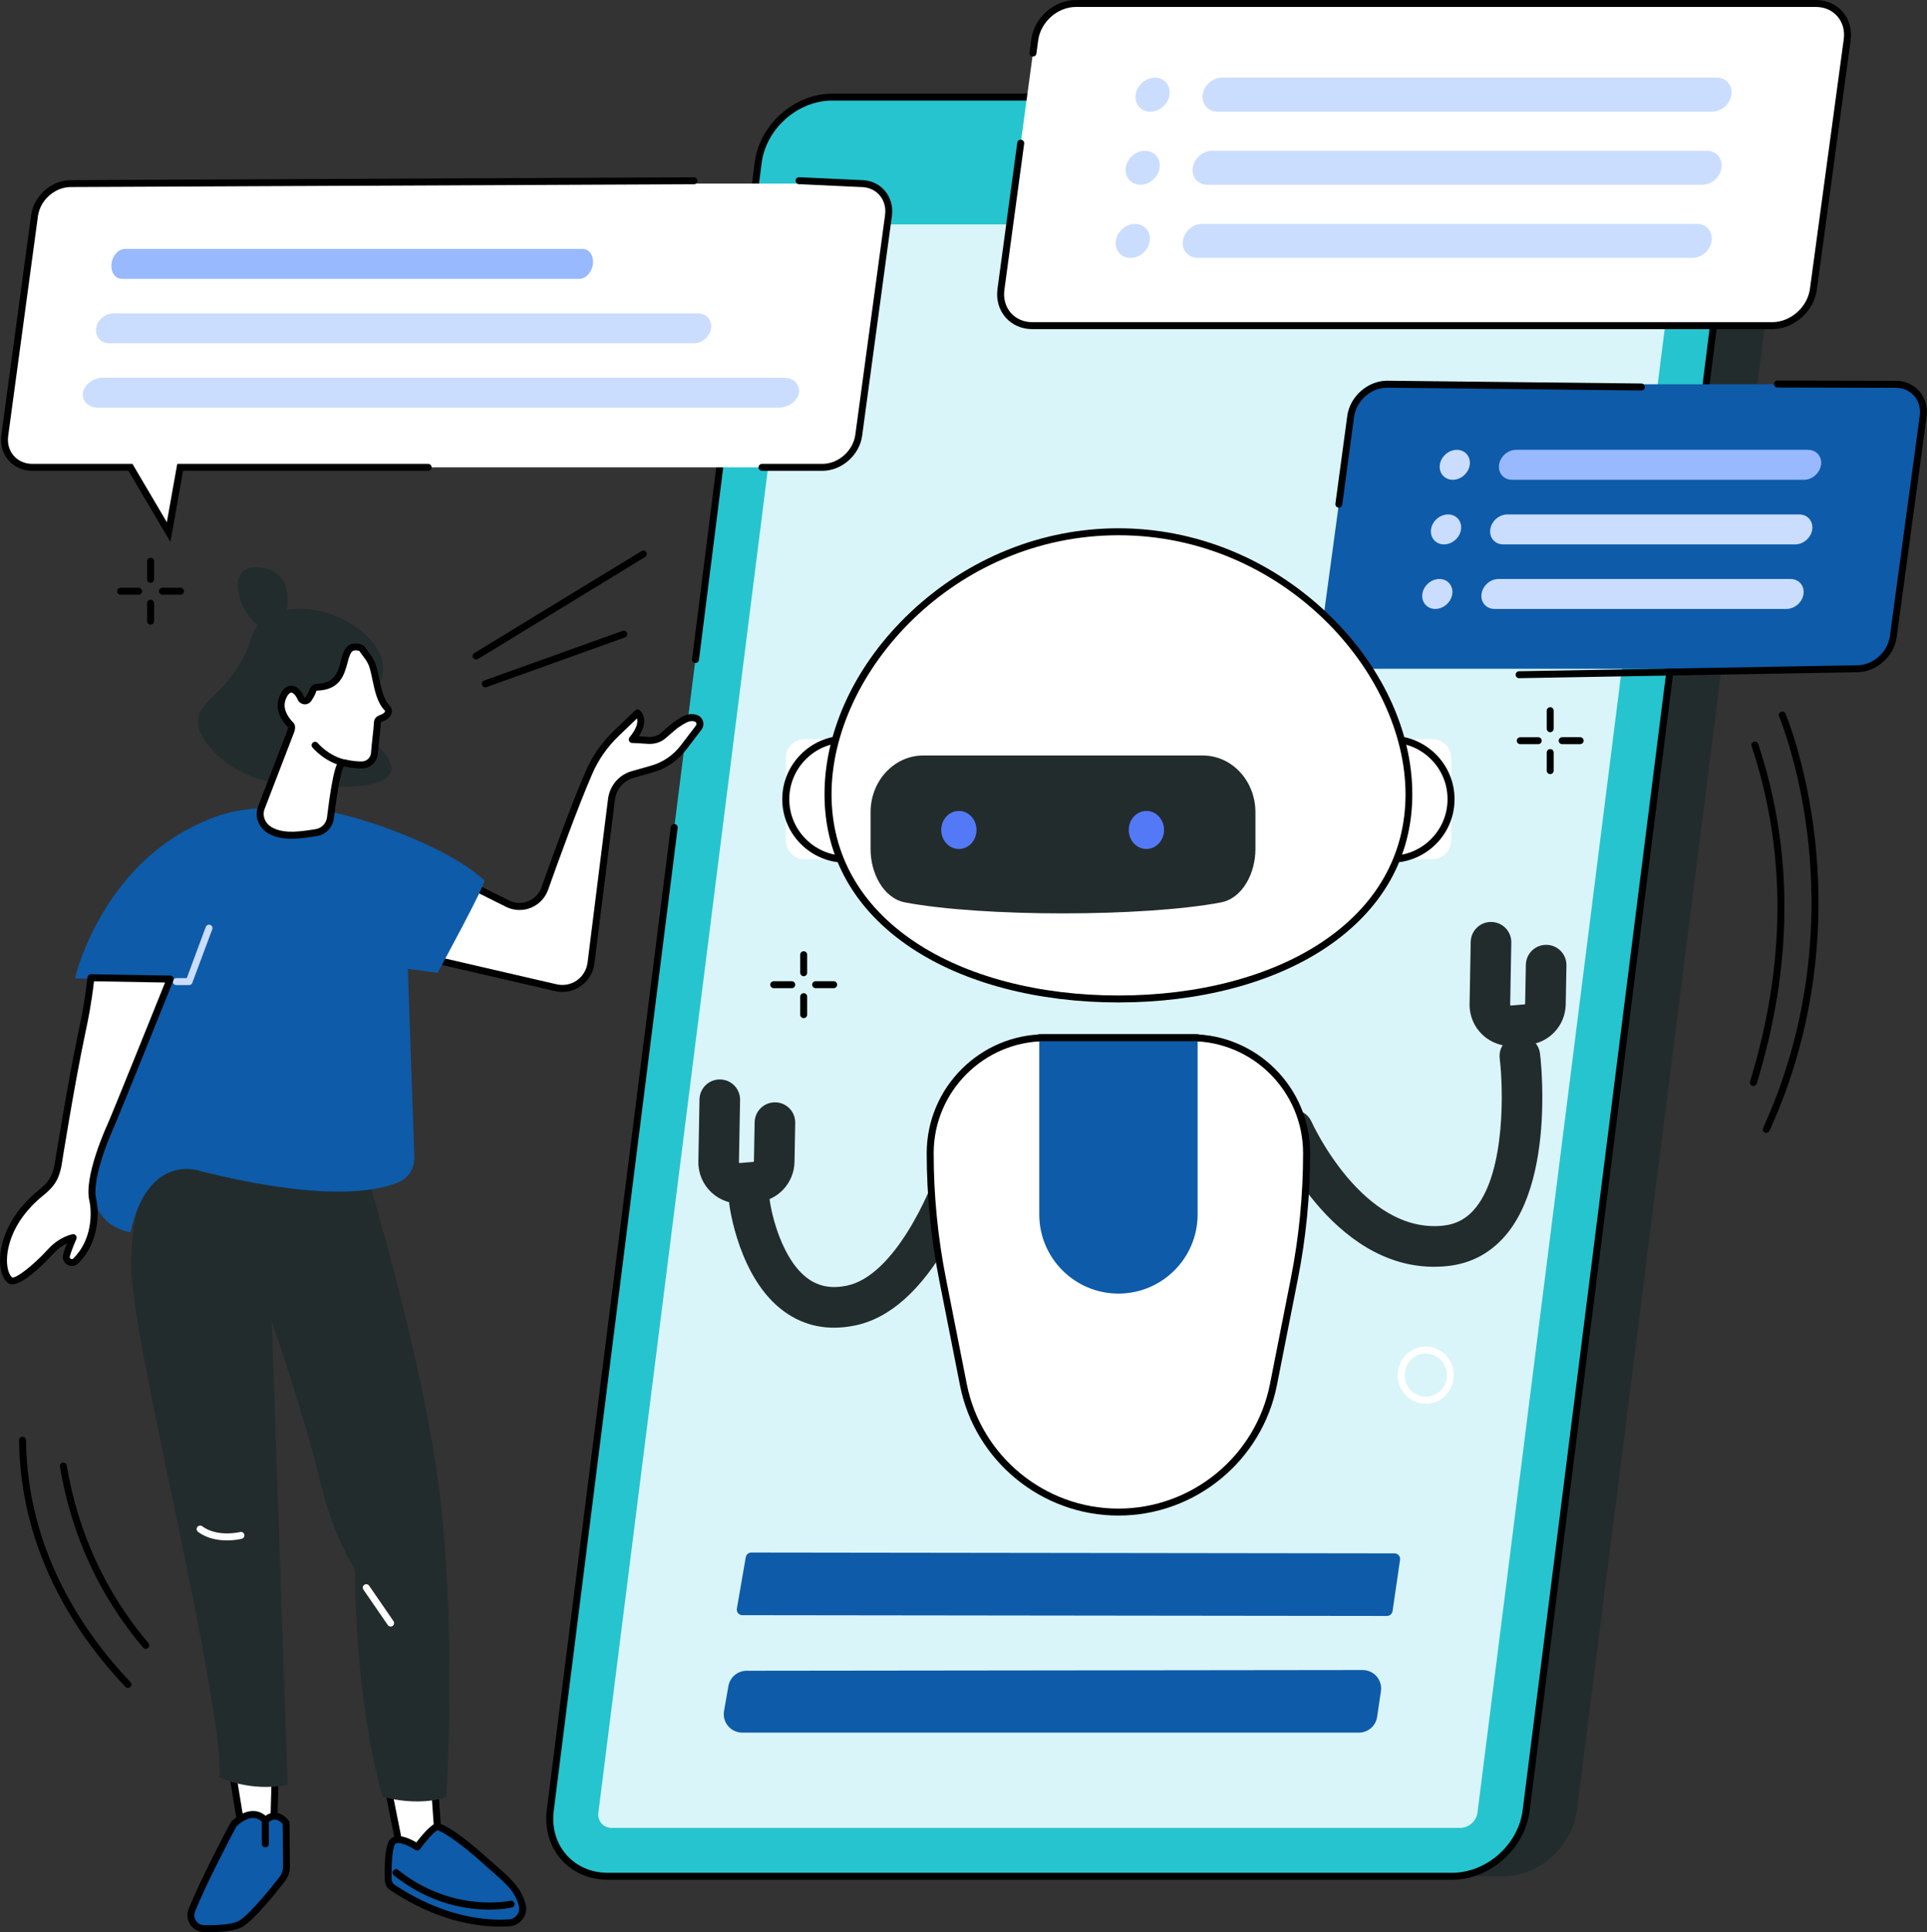
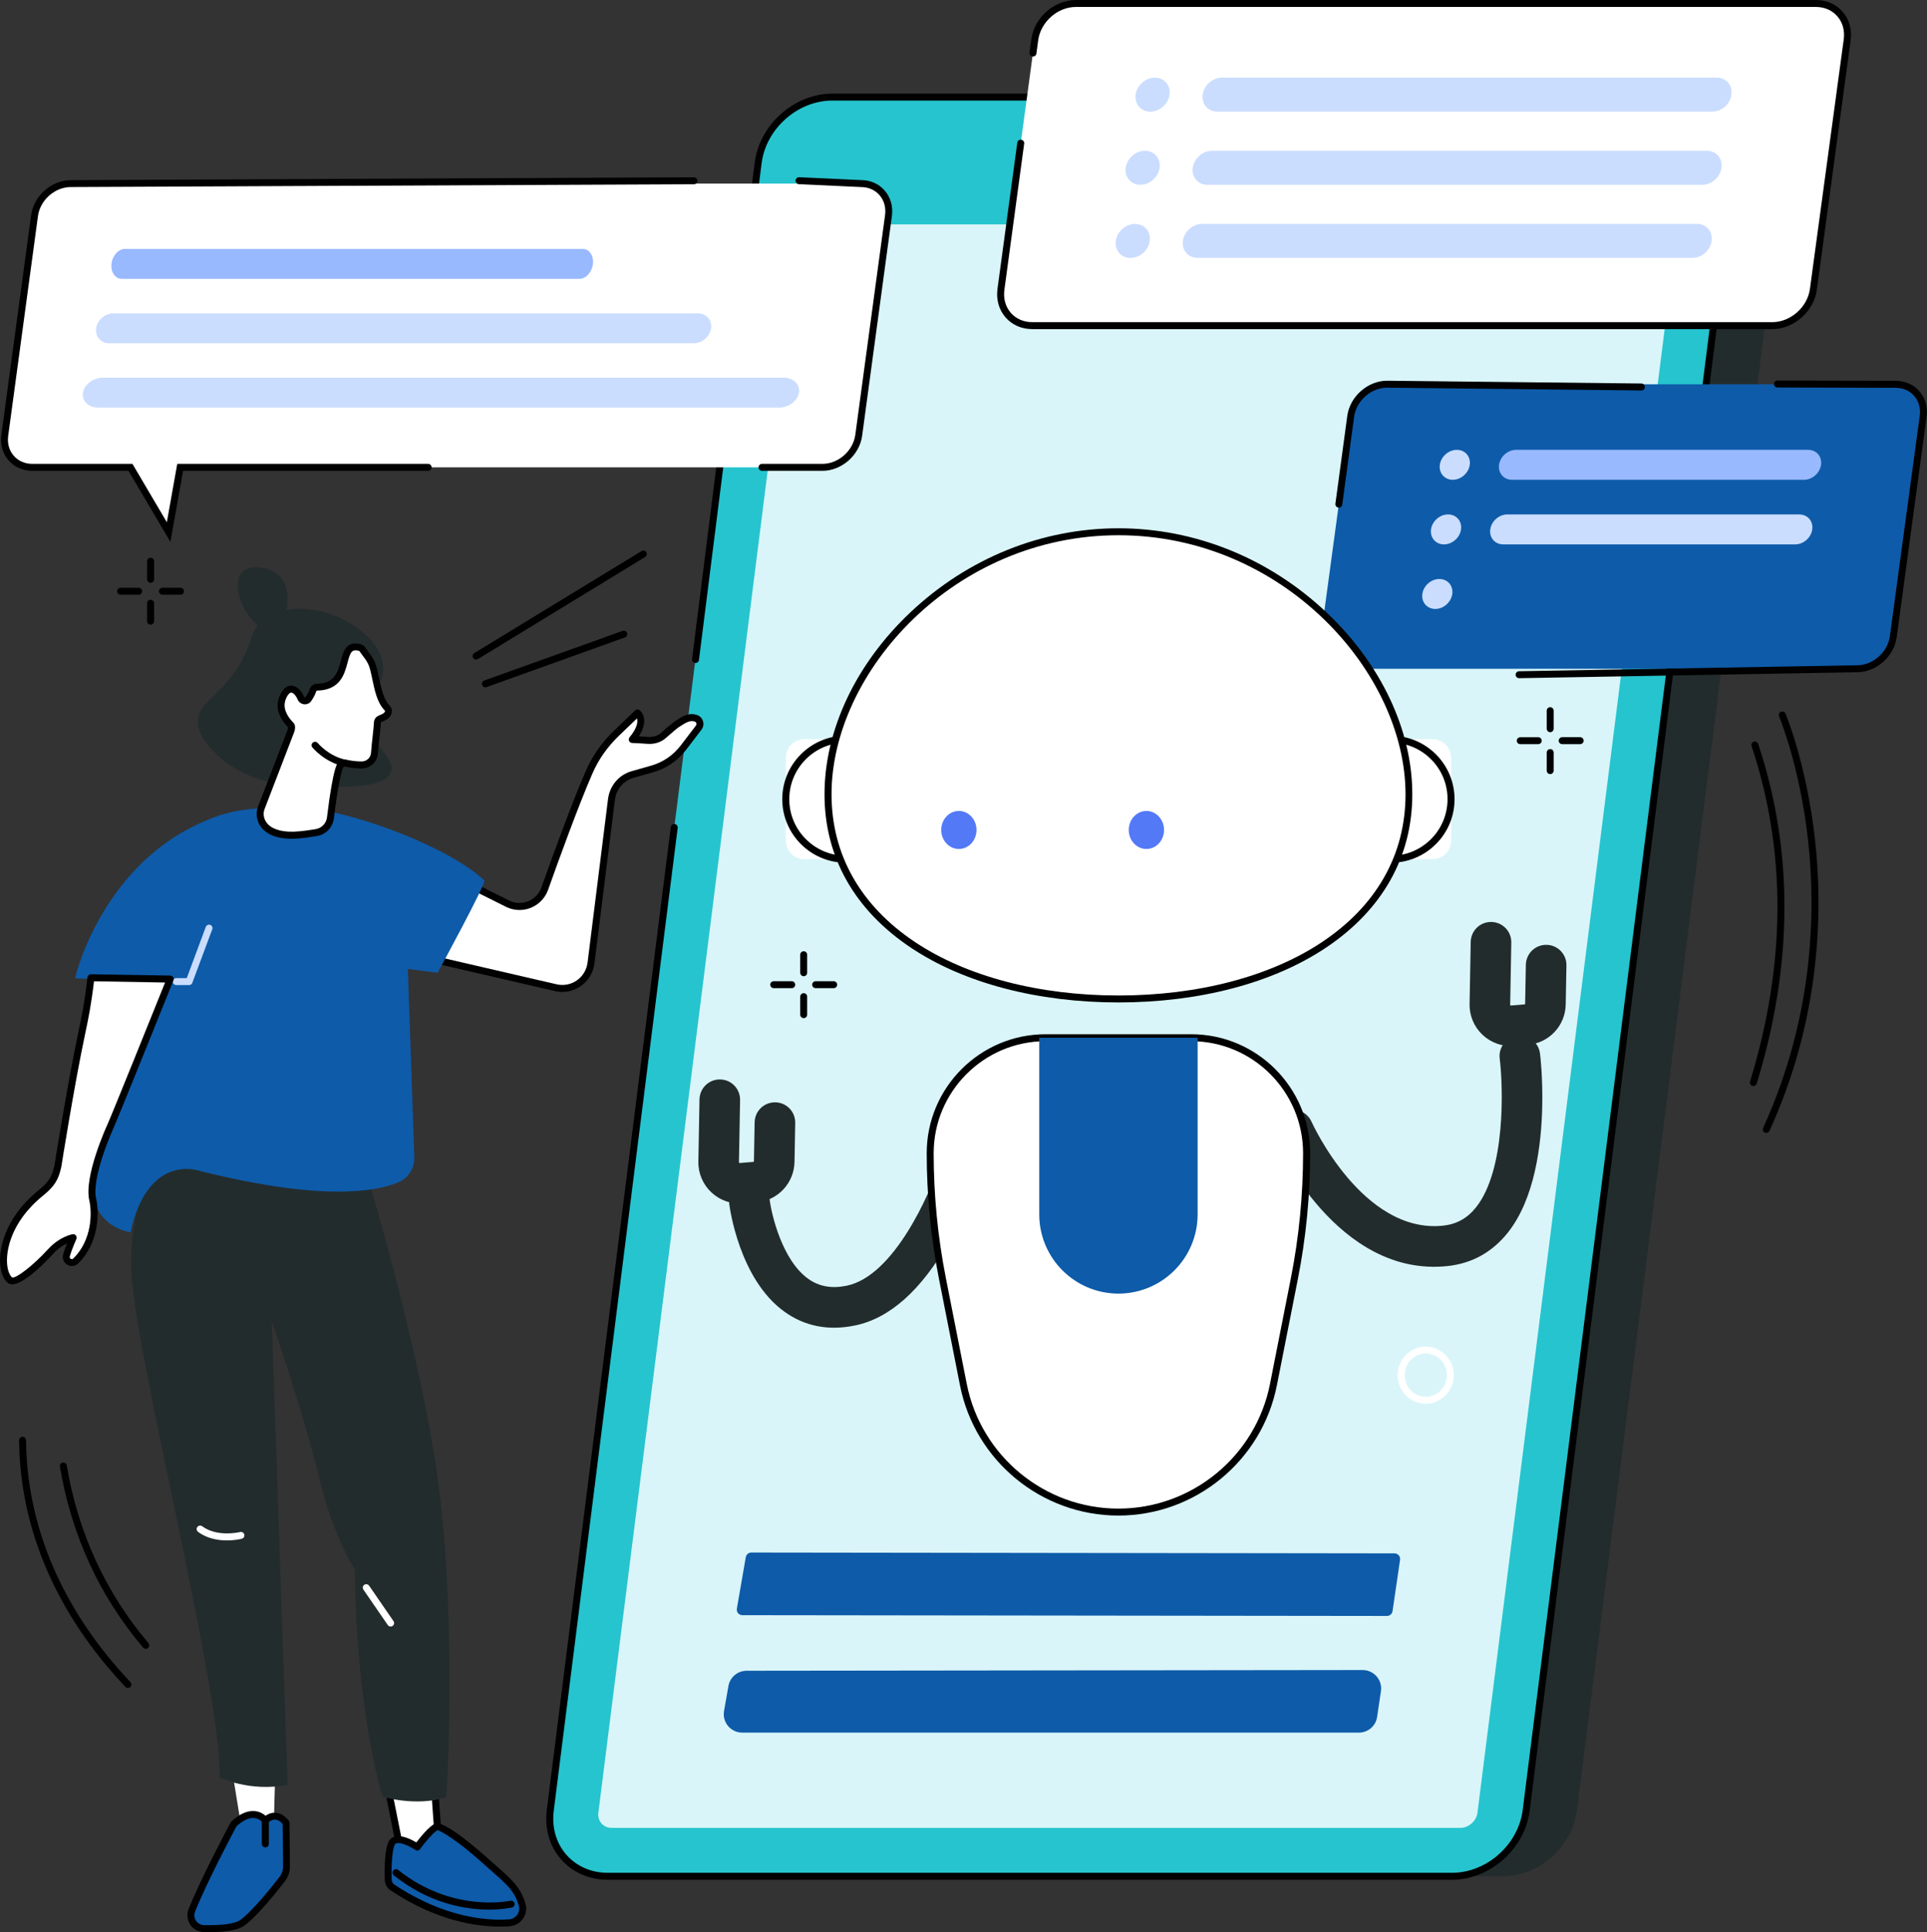
<svg xmlns="http://www.w3.org/2000/svg" version="1.1" id="Layer_1" x="0px" y="0px" viewBox="0 0 324.3 325.1" style="enable-background:new 0 0 324.3 325.1;" xml:space="preserve">
  <rect x="0" y="0" width="324.3" height="325.1" fill="#333333" stroke="none" />
  <g>
    <path style="fill:#232C2D;" d="M252.91,315.7H110.84c-6.12,0-10.46-4.95-9.69-11.05l34.98-276.32c0.77-6.1,6.36-11.05,12.48-11.05   l134.94-1.58c15.49,0,17.59,6.52,16.82,12.62l-34.98,276.32C264.62,310.75,259.03,315.7,252.91,315.7" />
    <path style="fill:#26C4CE;" d="M244.36,315.7H102.29c-6.12,0-10.46-4.96-9.69-11.08l34.98-277.2c0.77-6.12,6.36-11.08,12.48-11.08   h142.07c6.12,0,10.46,4.96,9.69,11.08l-34.98,277.2C256.07,310.74,250.48,315.7,244.36,315.7" />
    <path style="fill:#D9F5F9;" d="M100.7,305l33.4-264.68c0.18-1.41,1.47-2.56,2.88-2.56h142.83c1.41,0,2.42,1.15,2.24,2.56   L248.65,305c-0.18,1.41-1.47,2.56-2.88,2.56H102.94C101.53,307.56,100.52,306.41,100.7,305" />
    <path style="fill:#CADDFF;" d="M209.33,30.43c-2.29,0-3.92-1.86-3.63-4.15c0.29-2.29,2.38-4.15,4.68-4.15   c2.29,0,3.92,1.86,3.63,4.15C213.71,28.57,211.62,30.43,209.33,30.43" />
    <path d="M244.36,316.29H102.29c-3.11,0-5.9-1.21-7.84-3.41c-1.96-2.23-2.82-5.18-2.43-8.33l20.87-165.39   c0.04-0.32,0.33-0.55,0.65-0.51c0.32,0.04,0.55,0.33,0.51,0.65L93.19,304.69c-0.35,2.81,0.41,5.44,2.14,7.41   c1.72,1.94,4.19,3.02,6.96,3.02h142.07c5.83,0,11.17-4.74,11.9-10.57l34.98-277.2c0.35-2.81-0.41-5.44-2.14-7.41   c-1.72-1.94-4.19-3.02-6.96-3.02H140.07c-5.83,0-11.17,4.74-11.9,10.57l-10.54,83.55c-0.04,0.32-0.33,0.55-0.65,0.51   c-0.32-0.04-0.55-0.33-0.51-0.65l10.54-83.55c0.81-6.39,6.67-11.59,13.06-11.59h142.07c3.12,0,5.9,1.21,7.84,3.41   c1.96,2.23,2.82,5.18,2.43,8.33l-34.98,277.2C256.62,311.08,250.76,316.29,244.36,316.29" />
    <path style="fill:#0E5BA9;" d="M233.42,271.9l-108.49-0.13c-0.58,0-1.02-0.52-0.92-1.1l1.5-8.66c0.08-0.45,0.47-0.78,0.93-0.78   l108.25,0.14c0.57,0,1.01,0.51,0.93,1.07l-1.26,8.64C234.28,271.56,233.88,271.9,233.42,271.9" />
    <path style="fill:#0E5BA9;" d="M228.69,291.53H124.91c-1.93,0-3.39-1.74-3.06-3.64l0.74-4.2c0.26-1.48,1.55-2.57,3.06-2.57   L229.32,281c1.9,0,3.36,1.68,3.08,3.56l-0.64,4.32C231.54,290.41,230.23,291.53,228.69,291.53" />
    <path style="fill:#0E5BA9;" d="M319,64.66c2.98,0,5.06,2.41,4.66,5.39l-5.03,37.09c-0.4,2.98-3.14,5.39-6.12,5.39h-85.56   c-2.98,0-5.06-2.41-4.66-5.39l5.03-37.09c0.4-2.98,3.14-5.39,6.12-5.39H319" />
    <path d="M225.32,85.42c-0.03,0-0.05,0-0.08-0.01c-0.32-0.04-0.55-0.34-0.5-0.66l2-14.79c0.44-3.25,3.45-5.9,6.7-5.9l42.8,0.47   c0.32,0,0.58,0.27,0.58,0.59c0,0.32-0.26,0.58-0.58,0.58c0,0-0.01,0-0.01,0l-42.8-0.47c-2.68,0-5.17,2.19-5.54,4.88l-2,14.79   C225.86,85.21,225.61,85.42,225.32,85.42" />
    <path d="M255.65,114.11c-0.32,0-0.58-0.26-0.58-0.57c-0.01-0.32,0.25-0.59,0.57-0.6l56.86-1c2.7,0,5.18-2.19,5.55-4.88l5.03-37.09   c0.17-1.28-0.16-2.47-0.94-3.36c-0.77-0.88-1.88-1.36-3.14-1.36l-19.88-0.05c-0.32,0-0.58-0.26-0.58-0.59   c0-0.32,0.26-0.58,0.59-0.58c0,0,0,0,0,0L319,64.07c1.6,0,3.03,0.63,4.02,1.76c1,1.15,1.44,2.68,1.21,4.29l-5.03,37.09   c-0.44,3.25-3.45,5.9-6.7,5.9L255.65,114.11C255.66,114.11,255.66,114.11,255.65,114.11" />
    <path style="fill:#99B9FF;" d="M303.6,80.73h-49.14c-1.39,0-2.37-1.13-2.18-2.52c0.19-1.39,1.47-2.52,2.87-2.52h49.14   c1.4,0,2.37,1.13,2.18,2.52C306.27,79.6,304.99,80.73,303.6,80.73" />
    <path style="fill:#CADDFF;" d="M247.35,78.21c-0.19,1.39-1.47,2.52-2.86,2.52c-1.39,0-2.37-1.13-2.18-2.52   c0.19-1.39,1.47-2.52,2.87-2.52C246.56,75.69,247.54,76.82,247.35,78.21" />
    <path style="fill:#CADDFF;" d="M302.12,91.6h-49.14c-1.39,0-2.37-1.13-2.18-2.52c0.19-1.39,1.47-2.52,2.87-2.52h49.14   c1.39,0,2.37,1.13,2.18,2.52C304.8,90.47,303.52,91.6,302.12,91.6" />
    <path style="fill:#CADDFF;" d="M245.88,89.08c-0.19,1.39-1.47,2.52-2.87,2.52c-1.39,0-2.37-1.13-2.18-2.52   c0.19-1.39,1.47-2.52,2.86-2.52C245.09,86.55,246.07,87.68,245.88,89.08" />
-     <path style="fill:#CADDFF;" d="M300.65,102.46h-49.14c-1.39,0-2.37-1.13-2.18-2.52c0.19-1.4,1.47-2.52,2.87-2.52h49.14   c1.39,0,2.37,1.13,2.18,2.52C303.33,101.34,302.04,102.46,300.65,102.46" />
    <path style="fill:#CADDFF;" d="M244.41,99.94c-0.19,1.39-1.47,2.52-2.86,2.52c-1.39,0-2.37-1.13-2.18-2.52   c0.19-1.39,1.47-2.52,2.87-2.52C243.62,97.42,244.6,98.55,244.41,99.94" />
    <path style="fill:#FFFFFF;" d="M144.88,30.89c2.97,0,5.05,2.41,4.65,5.38l-5.01,36.99c-0.4,2.97-3.13,5.38-6.1,5.38H30.32   l-2.23,10.04l-6.14-10.04H5.45c-2.97,0-5.05-2.41-4.65-5.38l5.01-36.99c0.4-2.97,3.14-5.38,6.1-5.38H144.88" />
    <path d="M138.41,79.22h-10.17c-0.32,0-0.58-0.26-0.58-0.59c0-0.32,0.26-0.58,0.58-0.58h10.17c2.68,0,5.16-2.19,5.53-4.87   l5.01-36.99c0.17-1.27-0.16-2.47-0.94-3.36c-0.77-0.88-1.88-1.36-3.13-1.36l-10.43-0.48c-0.32-0.01-0.57-0.29-0.56-0.61   c0.01-0.32,0.28-0.57,0.61-0.56l10.4,0.48h0c1.57,0,3,0.62,3.98,1.76c1,1.14,1.43,2.67,1.22,4.28l-5.01,36.99   C144.65,76.58,141.65,79.22,138.41,79.22" />
    <path d="M28.68,91.18l-7.06-11.96H5.45c-1.6,0-3.02-0.63-4.01-1.76c-1-1.15-1.43-2.67-1.21-4.28l5.01-36.99   c0.44-3.24,3.44-5.88,6.68-5.88l104.87-0.48c0,0,0,0,0,0c0.32,0,0.58,0.26,0.58,0.58c0,0.32-0.26,0.59-0.58,0.59L11.92,31.47   c-2.68,0-5.16,2.19-5.53,4.87L1.38,73.34c-0.17,1.28,0.16,2.47,0.94,3.35c0.77,0.88,1.88,1.36,3.13,1.36h16.84l5.79,9.82l1.75-9.82   h42.22c0.32,0,0.59,0.26,0.59,0.58c0,0.32-0.26,0.59-0.59,0.59H30.81L28.68,91.18" />
    <path style="fill:#99B9FF;" d="M97.51,46.92H20.49c-1.11,0-1.88-1.13-1.73-2.52c0.15-1.39,1.17-2.52,2.28-2.52h77.02   c1.11,0,1.88,1.13,1.73,2.52C99.63,45.79,98.61,46.92,97.51,46.92" />
    <path style="fill:#CADDFF;" d="M116.75,57.76H18.39c-1.41,0-2.41-1.13-2.21-2.52c0.19-1.39,1.49-2.51,2.91-2.51h98.37   c1.41,0,2.41,1.13,2.21,2.51C119.47,56.63,118.17,57.76,116.75,57.76" />
    <path style="fill:#CADDFF;" d="M131.07,68.59H16.54c-1.65,0-2.8-1.13-2.58-2.52c0.22-1.39,1.74-2.52,3.39-2.52h114.53   c1.65,0,2.8,1.13,2.58,2.52C134.23,67.47,132.72,68.59,131.07,68.59" />
    <path style="fill:#FFFFFF;" d="M305.59,0.59c3.37,0,5.73,2.73,5.28,6.1l-5.69,42c-0.46,3.37-3.56,6.1-6.93,6.1H173.73   c-3.37,0-5.73-2.73-5.28-6.1l5.69-42c0.46-3.37,3.56-6.1,6.93-6.1H305.59" />
    <path style="fill:#CADDFF;" d="M288.15,18.78h-83.28c-1.58,0-2.68-1.28-2.47-2.86c0.21-1.58,1.67-2.86,3.24-2.86h83.28   c1.58,0,2.68,1.28,2.47,2.86C291.18,17.51,289.73,18.78,288.15,18.78" />
    <path style="fill:#CADDFF;" d="M196.83,15.93c-0.21,1.58-1.67,2.86-3.24,2.86s-2.68-1.28-2.47-2.86c0.21-1.58,1.67-2.86,3.24-2.86   C195.94,13.07,197.04,14.35,196.83,15.93" />
    <path style="fill:#CADDFF;" d="M286.48,31.09H203.2c-1.58,0-2.68-1.28-2.47-2.86c0.22-1.58,1.67-2.86,3.24-2.86h83.28   c1.58,0,2.68,1.28,2.47,2.86C289.51,29.81,288.06,31.09,286.48,31.09" />
    <path style="fill:#CADDFF;" d="M195.16,28.23c-0.22,1.58-1.67,2.86-3.24,2.86c-1.58,0-2.68-1.28-2.47-2.86   c0.21-1.58,1.67-2.86,3.24-2.86C194.27,25.38,195.37,26.65,195.16,28.23" />
    <path style="fill:#CADDFF;" d="M284.82,43.39h-83.28c-1.58,0-2.68-1.28-2.47-2.86c0.21-1.58,1.67-2.86,3.24-2.86h83.28   c1.58,0,2.68,1.28,2.47,2.86C287.84,42.12,286.39,43.39,284.82,43.39" />
    <path style="fill:#CADDFF;" d="M193.49,40.54c-0.21,1.58-1.66,2.86-3.24,2.86c-1.58,0-2.68-1.28-2.47-2.86   c0.21-1.58,1.67-2.86,3.24-2.86C192.6,37.68,193.71,38.96,193.49,40.54" />
    <path d="M298.25,55.38H173.73c-1.79,0-3.39-0.7-4.5-1.97c-1.12-1.28-1.6-2.99-1.36-4.8l3.33-24.6c0.04-0.32,0.34-0.55,0.66-0.5   c0.32,0.04,0.55,0.34,0.5,0.66l-3.33,24.6c-0.2,1.47,0.19,2.84,1.08,3.87c0.88,1.01,2.17,1.57,3.62,1.57h124.52   c3.08,0,5.93-2.51,6.35-5.6l5.69-42c0.2-1.47-0.19-2.85-1.08-3.87c-0.88-1.01-2.17-1.57-3.62-1.57H181.07   c-3.08,0-5.93,2.51-6.35,5.6l-0.3,2.24c-0.04,0.32-0.34,0.54-0.66,0.5c-0.32-0.04-0.55-0.34-0.5-0.66l0.3-2.24   c0.49-3.65,3.86-6.61,7.51-6.61h124.52c1.79,0,3.39,0.7,4.5,1.97c1.12,1.28,1.6,2.99,1.36,4.8l-5.69,42   C305.26,52.41,301.9,55.38,298.25,55.38" />
    <path style="fill:#232C2D;" d="M259.55,185.96c-0.12,6.69-1.25,15.73-5.8,21.45c-2.63,3.3-6.05,5.19-10.17,5.62   c-18.51,1.94-28.67-20.54-29.09-21.5c-0.76-1.73,0.02-3.74,1.74-4.51c1.73-0.76,3.74,0.02,4.5,1.74   c0.08,0.19,8.58,18.89,22.13,17.47c2.26-0.24,4.08-1.24,5.54-3.08c5.01-6.29,4.58-20.22,3.99-25.05c-0.23-1.87,1.11-3.58,2.98-3.81   c1.87-0.23,3.58,1.11,3.8,2.98C259.22,177.62,259.64,181.2,259.55,185.96" />
    <path style="fill:#232C2D;" d="M263.62,162.45l-0.12,6.56c-0.07,3.58-2.81,6.5-6.38,6.79l-2.29,0.19   c-1.95,0.16-3.89-0.52-5.32-1.86c-1.43-1.34-2.23-3.23-2.19-5.19l0.19-10.46c0.04-1.89,1.59-3.39,3.48-3.35   c1.89,0.03,3.39,1.59,3.35,3.48l-0.19,10.46c0,0.02,0,0.05,0.04,0.09c0.04,0.03,0.07,0.03,0.09,0.03l2.29-0.19   c0.06,0,0.1-0.05,0.1-0.11l0.12-6.56c0.04-1.89,1.59-3.39,3.48-3.35C262.15,159,263.66,160.56,263.62,162.45" />
    <path style="fill:#232C2D;" d="M143.81,223.04c0.02,0,0.04-0.01,0.06-0.01c5.87-1.2,11.19-5.95,15.83-14.13   c3.25-5.73,4.97-11.09,5.05-11.32c0.57-1.8-0.42-3.72-2.22-4.29c-1.8-0.57-3.72,0.42-4.29,2.22c-1.68,5.24-7.77,19.19-15.74,20.82   c-0.01,0-0.02,0.01-0.04,0.01c-2.53,0.51-4.64,0.13-6.46-1.18c-4.35-3.12-6.16-10.75-6.49-13.42c-0.23-1.87-1.94-3.2-3.81-2.97   c-1.87,0.23-3.2,1.94-2.97,3.81c0.06,0.51,1.65,12.65,9.29,18.13C135.41,223.15,139.38,223.94,143.81,223.04" />
    <path style="fill:#232C2D;" d="M133.83,188.94l-0.12,6.56c-0.07,3.58-2.81,6.51-6.38,6.8l-2.29,0.19   c-1.95,0.16-3.89-0.52-5.32-1.86c-1.43-1.34-2.23-3.23-2.19-5.19l0.19-10.46c0.04-1.89,1.59-3.39,3.48-3.35   c1.89,0.03,3.39,1.59,3.35,3.48l-0.19,10.46c0,0.02,0,0.05,0.04,0.09c0.04,0.04,0.07,0.03,0.09,0.03l2.29-0.19   c0.06,0,0.1-0.05,0.1-0.11l0.12-6.56c0.04-1.89,1.59-3.39,3.48-3.35C132.36,185.5,133.86,187.05,133.83,188.94" />
    <path style="fill:#FFFFFF;" d="M135.39,144.57h7.22v-20.2h-7.22c-1.74,0-3.14,1.41-3.14,3.14v13.91   C132.25,143.17,133.66,144.57,135.39,144.57" />
    <path d="M142.61,145.16h-0.27c-5.89,0-10.69-4.79-10.69-10.69c0-5.89,4.8-10.69,10.69-10.69h0.27c0.32,0,0.58,0.26,0.58,0.59v20.2   C143.2,144.9,142.94,145.16,142.61,145.16 M142.03,124.96c-5.1,0.17-9.2,4.37-9.2,9.51c0,5.14,4.1,9.34,9.2,9.51V124.96z" />
    <path style="fill:#FFFFFF;" d="M241.06,144.57h-7.22v-20.2h7.22c1.74,0,3.15,1.41,3.15,3.14v13.91   C244.2,143.17,242.8,144.57,241.06,144.57" />
    <path d="M234.1,145.16h-0.26c-0.32,0-0.58-0.26-0.58-0.58v-20.2c0-0.33,0.26-0.59,0.58-0.59h0.26c5.89,0,10.69,4.79,10.69,10.69   C244.79,140.37,239.99,145.16,234.1,145.16 M234.42,124.96v19.02c5.1-0.17,9.19-4.37,9.19-9.51   C243.62,129.33,239.52,125.13,234.42,124.96z" />
    <path style="fill:#FFFFFF;" d="M237.1,133.64c0-21.71-21.88-44.16-48.88-44.16c-26.99,0-48.88,22.46-48.88,44.16   c0,21.71,21.88,34.45,48.88,34.45C215.22,168.09,237.1,155.35,237.1,133.64" />
    <path d="M188.23,168.67c-13.62,0-26.01-3.26-34.89-9.18c-9.54-6.36-14.58-15.3-14.58-25.85c0-10.8,5.28-21.97,14.5-30.65   c9.66-9.09,22.08-14.1,34.96-14.1c12.89,0,25.3,5.01,34.96,14.1c9.21,8.68,14.5,19.85,14.5,30.65c0,10.55-5.04,19.49-14.58,25.85   C214.23,165.41,201.84,168.67,188.23,168.67 M188.23,90.06c-27.64,0-48.29,23.01-48.29,43.58c0,10.14,4.86,18.74,14.06,24.88   c8.69,5.79,20.85,8.98,34.24,8.98c13.39,0,25.55-3.19,34.24-8.98c9.19-6.13,14.06-14.73,14.06-24.88   C236.52,113.07,215.87,90.06,188.23,90.06z" />
    <path style="fill:#FFFFFF;" d="M175.98,174.61h24.49c10.73,0,19.43,8.7,19.43,19.43c0,7.09-0.69,14.16-2.06,21.12l-3.52,17.83   c-2.46,12.46-13.39,21.44-26.09,21.44c-12.7,0-23.63-8.98-26.09-21.44l-3.52-17.83c-1.37-6.95-2.06-14.03-2.06-21.12   C156.55,183.31,165.25,174.61,175.98,174.61" />
    <path d="M188.22,255.01c-12.94,0-24.16-9.21-26.66-21.91l-3.52-17.83c-1.38-6.97-2.08-14.12-2.08-21.23   c0-11.04,8.98-20.02,20.02-20.02h24.49c11.04,0,20.02,8.98,20.02,20.02c0,7.11-0.7,14.25-2.08,21.23l-3.52,17.83   C212.38,245.79,201.17,255.01,188.22,255.01 M175.98,175.19c-10.39,0-18.85,8.46-18.85,18.85c0,7.03,0.69,14.1,2.05,21l3.52,17.83   c2.4,12.15,13.13,20.97,25.51,20.97c12.39,0,23.12-8.82,25.52-20.97l3.52-17.83c1.36-6.9,2.05-13.97,2.05-21   c0-10.39-8.45-18.85-18.85-18.85H175.98z" />
    <path style="fill:#0E5BA9;" d="M188.22,217.66c7.36,0,13.33-5.97,13.33-13.33v-29.72H174.9v29.72   C174.9,211.69,180.87,217.66,188.22,217.66" />
-     <path d="M201.55,175.19H174.9c-0.32,0-0.58-0.26-0.58-0.58c0-0.32,0.26-0.59,0.58-0.59h26.66c0.32,0,0.59,0.26,0.59,0.59   C202.14,174.93,201.88,175.19,201.55,175.19" />
-     <path style="fill:#232C2D;" d="M155.36,127.12h47.07c4.89,0,8.85,4.27,8.85,9.54v6.22c0,4.02-2.15,8.28-5.84,8.97   c-13.04,2.45-40.04,2.45-53.09,0c-3.7-0.7-5.84-4.95-5.84-8.97v-6.22C146.51,131.39,150.48,127.12,155.36,127.12" />
    <path style="fill:#5479F7;" d="M189.96,139.65c0,1.77,1.33,3.2,2.97,3.2c1.64,0,2.97-1.43,2.97-3.2c0-1.77-1.33-3.2-2.97-3.2   C191.29,136.45,189.96,137.88,189.96,139.65" />
    <path style="fill:#5479F7;" d="M158.4,139.65c0,1.77,1.33,3.2,2.97,3.2c1.64,0,2.97-1.43,2.97-3.2c0-1.77-1.33-3.2-2.97-3.2   C159.73,136.45,158.4,137.88,158.4,139.65" />
    <polyline style="fill:#FFFFFF;" points="46.34,297.38 45.98,310.8 41.24,311.31 38.9,296.87 46.34,297.38  " />
-     <path d="M41.24,311.89c-0.28,0-0.53-0.21-0.58-0.49l-2.34-14.43c-0.03-0.18,0.02-0.36,0.15-0.49c0.12-0.13,0.29-0.2,0.47-0.19   l7.44,0.51c0.31,0.02,0.55,0.28,0.55,0.6l-0.36,13.41c-0.01,0.29-0.23,0.53-0.52,0.57l-4.74,0.51   C41.28,311.89,41.26,311.89,41.24,311.89 M39.59,297.51l2.14,13.16l3.68-0.4l0.33-12.34L39.59,297.51z" />
    <polyline style="fill:#FFFFFF;" points="73.22,301.79 73.98,312.47 67.72,312.98 65.48,301.79 73.22,301.79  " />
    <path d="M67.72,313.57c-0.28,0-0.52-0.2-0.57-0.47l-2.23-11.2c-0.03-0.17,0.01-0.35,0.12-0.48c0.11-0.14,0.28-0.21,0.45-0.21h7.74   c0.31,0,0.56,0.24,0.58,0.54l0.76,10.68c0.02,0.32-0.22,0.6-0.54,0.63l-6.26,0.51C67.75,313.57,67.73,313.57,67.72,313.57    M66.19,302.37l1.99,9.98l5.16-0.42l-0.68-9.56H66.19z" />
    <path style="fill:#0E5BA9;" d="M66.04,317.58c-0.43-0.29-0.7-0.78-0.71-1.3c-0.04-1.57-0.05-4.91,0.59-6.16   c0.84-1.66,4.3,0.66,4.3,0.66s2.03-2.81,3.21-3.4c0.61-0.31,4.21,2.09,7.83,5.35c3.97,3.57,5.76,4.71,6.62,7.79   c0.4,1.44-0.66,2.9-2.16,3.01C82.07,323.79,74.71,323.35,66.04,317.58" />
    <path d="M84.11,324.17c-4.04,0-10.72-1-18.39-6.1c-0.59-0.39-0.95-1.06-0.97-1.77c-0.06-2.23,0.01-5.17,0.65-6.44   c0.22-0.43,0.59-0.73,1.06-0.85c1.16-0.31,2.8,0.52,3.61,0.99c0.65-0.85,2.08-2.63,3.1-3.14c1.56-0.77,8.2,5.18,8.48,5.44   c0.62,0.56,1.19,1.06,1.72,1.52c2.78,2.44,4.3,3.79,5.07,6.55c0.24,0.85,0.08,1.75-0.44,2.48c-0.52,0.74-1.34,1.2-2.24,1.27   C85.27,324.14,84.72,324.17,84.11,324.17 M67.03,310.11c-0.1,0-0.19,0.01-0.28,0.03c-0.15,0.04-0.24,0.11-0.31,0.25   c-0.4,0.8-0.6,3-0.52,5.88c0.01,0.33,0.18,0.64,0.45,0.83c8.54,5.68,15.76,6.1,19.31,5.85c0.55-0.04,1.05-0.32,1.37-0.78   c0.31-0.44,0.41-0.98,0.27-1.49c-0.67-2.43-1.94-3.54-4.72-5.98c-0.52-0.46-1.1-0.97-1.73-1.53c-3.67-3.3-6.59-5.1-7.25-5.22   c-0.79,0.46-2.2,2.17-2.92,3.17c-0.18,0.26-0.54,0.32-0.8,0.15C69.17,310.78,67.84,310.11,67.03,310.11z" />
    <path d="M82.3,321.31c-3.82,0-9.96-0.93-16.02-5.76c-0.25-0.2-0.29-0.57-0.09-0.82c0.2-0.25,0.57-0.3,0.82-0.09   c9.17,7.31,18.78,5.2,18.88,5.18c0.31-0.07,0.63,0.12,0.7,0.44c0.07,0.31-0.12,0.63-0.44,0.7   C86.01,320.98,84.56,321.31,82.3,321.31" />
    <path style="fill:#0E5BA9;" d="M48.21,314.06l-0.07-7.34c0,0-1.47-2.23-3.49-0.42c0,0-1.87-2.62-5.33,0.64   c0,0-4.88,9.09-7.03,14.49c-0.58,1.45,0.45,3.03,2.01,3.07c2.24,0.05,5.13-0.07,6.39-0.92c1.97-1.33,5.34-5.53,6.81-7.42   C47.97,315.56,48.22,314.82,48.21,314.06" />
    <path d="M35.19,325.1c-0.29,0-0.59,0-0.9-0.01c-0.92-0.02-1.77-0.49-2.28-1.26c-0.51-0.77-0.61-1.75-0.27-2.61   c2.15-5.37,7.01-14.46,7.06-14.55c0.03-0.06,0.07-0.11,0.11-0.15c1.39-1.31,2.73-1.91,3.99-1.78c0.83,0.08,1.43,0.46,1.79,0.78   c0.6-0.41,1.21-0.57,1.84-0.49c1.28,0.16,2.05,1.32,2.09,1.37c0.06,0.1,0.1,0.21,0.1,0.32l0.07,7.34c0.01,0.89-0.29,1.77-0.83,2.47   c-1.74,2.24-4.96,6.21-6.95,7.55C40,324.75,38.05,325.1,35.19,325.1 M39.79,307.3c-0.5,0.94-4.95,9.31-6.96,14.35   c-0.21,0.51-0.15,1.07,0.16,1.53c0.3,0.45,0.78,0.72,1.33,0.74c3.01,0.07,5.16-0.22,6.05-0.82c1.92-1.3,5.31-5.53,6.68-7.3   c0.38-0.49,0.59-1.11,0.59-1.74l-0.07-7.15c-0.18-0.22-0.61-0.66-1.17-0.73c-0.43-0.05-0.88,0.13-1.35,0.55   c-0.12,0.11-0.29,0.16-0.46,0.15c-0.17-0.02-0.32-0.11-0.41-0.24c-0.02-0.02-0.5-0.66-1.4-0.74   C41.9,305.82,40.87,306.31,39.79,307.3z" />
    <path d="M44.65,310.84c-0.32,0-0.59-0.26-0.59-0.58l0-3.96c0-0.32,0.26-0.58,0.59-0.58c0.32,0,0.59,0.26,0.59,0.58l0,3.96   C45.24,310.58,44.98,310.84,44.65,310.84C44.65,310.84,44.65,310.84,44.65,310.84" />
    <path style="fill:#232C2D;" d="M75.12,302.39c0,0,1.79-26.97-1.14-51.22c-2.93-24.25-13.83-58.89-13.83-58.89   s-11.73-0.53-20.27,0.62c-8.54,1.15-11.92-0.03-11.92-0.03s-6.37,7.3-5.85,21.02c0.52,13.72,15.39,71.59,14.83,85.17   c0,0,5,2.51,11.48,1.26l-2.68-77.99c0,0,5.56,16.06,8.16,27.06c2.13,8.97,5.82,14.77,5.82,14.77S59.55,285,64.34,302.3   C64.34,302.3,69.99,304.07,75.12,302.39" />
    <path style="fill:#FFFFFF;" d="M65.74,273.68c-0.19,0-0.37-0.09-0.48-0.25l-4.1-5.96c-0.18-0.27-0.12-0.63,0.15-0.81   c0.27-0.18,0.63-0.11,0.81,0.15l4.1,5.96c0.18,0.27,0.12,0.63-0.15,0.81C65.97,273.65,65.86,273.68,65.74,273.68" />
    <path style="fill:#FFFFFF;" d="M38.2,259.19c-1.46,0-3.32-0.28-4.87-1.44c-0.26-0.19-0.31-0.56-0.12-0.82   c0.19-0.26,0.56-0.31,0.82-0.12c2.56,1.9,6.33,0.98,6.37,0.97c0.31-0.08,0.63,0.11,0.71,0.42c0.08,0.31-0.11,0.63-0.42,0.71   C40.6,258.94,39.57,259.19,38.2,259.19" />
    <path style="fill:#FFFFFF;" d="M103.69,123.42l3.6-3.47c0,0,1.69,1.33-0.9,4.47c0.71,0.02,1.44,0.07,2.63,0.16   c0.95,0.07,1.9-0.18,2.62-0.82c0.84-0.75,1.89-1.65,2.28-1.9c0.69-0.44,1.59-1.12,2.52-1.11c0.22,0,0.44,0.05,0.64,0.11   c0.67,0.21,0.92,1.02,0.49,1.58l-2.55,3.33c-1.34,1.76-3.19,3.03-5.28,3.62l-3.33,0.95c-1.9,0.54-3.3,2.22-3.53,4.24l-3.44,27.49   c-0.36,2.9-3.19,4.83-6.03,4.1l-28.3-6.55l1.1-17.15l19.3,9.63c2.42,1.12,5.27-0.09,6.16-2.59c1.91-5.37,5.1-14.14,7.43-19.52   C100.18,127.52,101.74,125.29,103.69,123.42" />
    <path d="M94.63,166.9c-0.45,0-0.91-0.06-1.35-0.17l-28.29-6.54c-0.28-0.06-0.47-0.32-0.45-0.61l1.1-17.15   c0.01-0.2,0.12-0.37,0.29-0.47c0.17-0.1,0.38-0.1,0.55-0.02l19.3,9.63c1,0.46,2.13,0.48,3.16,0.05c1.03-0.43,1.81-1.26,2.18-2.31   c1.76-4.95,5.06-14.06,7.45-19.55c1.11-2.54,2.69-4.82,4.71-6.76l3.6-3.46c0.21-0.2,0.54-0.22,0.77-0.04   c0.07,0.05,0.64,0.53,0.75,1.52c0.09,0.87-0.21,1.83-0.89,2.87c0.43,0.02,0.93,0.06,1.55,0.1c0.85,0.06,1.63-0.18,2.19-0.68   c1.84-1.63,2.23-1.88,2.36-1.96c0.09-0.06,0.19-0.12,0.29-0.19c0.7-0.46,1.56-1.03,2.55-1.01c0.26,0,0.53,0.05,0.81,0.14   c0.49,0.15,0.88,0.54,1.04,1.03c0.16,0.5,0.07,1.05-0.25,1.46l-2.54,3.33c-1.43,1.87-3.36,3.2-5.59,3.83l-3.33,0.95   c-1.68,0.48-2.9,1.95-3.11,3.74l-3.44,27.49c-0.19,1.55-1.05,2.94-2.34,3.83C96.78,166.58,95.71,166.9,94.63,166.9 M65.74,159.16   l27.82,6.43c1.2,0.31,2.47,0.09,3.48-0.6c1.01-0.69,1.68-1.78,1.84-3l3.44-27.49c0.26-2.26,1.82-4.12,3.95-4.73l3.33-0.95   c1.98-0.56,3.7-1.74,4.98-3.41l2.54-3.33c0.12-0.16,0.09-0.33,0.07-0.4c-0.02-0.08-0.09-0.21-0.27-0.27   c-0.17-0.05-0.33-0.08-0.48-0.08c-0.62,0-1.29,0.43-1.89,0.82c-0.11,0.07-0.21,0.14-0.31,0.2c-0.16,0.1-0.66,0.48-2.2,1.84   c-0.8,0.71-1.88,1.05-3.05,0.97c-1.19-0.08-1.92-0.13-2.61-0.15c-0.22-0.01-0.42-0.14-0.51-0.34c-0.09-0.2-0.06-0.44,0.08-0.61   c1.36-1.64,1.4-2.65,1.25-3.18l-3.09,2.97c-1.91,1.84-3.41,3.98-4.45,6.39c-2.37,5.46-5.67,14.55-7.42,19.48   c-0.48,1.35-1.51,2.44-2.83,3c-1.32,0.56-2.82,0.53-4.12-0.07l-18.53-9.25L65.74,159.16z" />
    <path style="fill:#0E5BA9;" d="M23.35,152.15c1.18-6.44,3.6-10.8,11.87-14.31c4.53-1.92,10.05-2.33,18.39-1.53   c6.11,0.59,21.7,6.02,27.9,11.83c0.4,0.37-7.86,15.54-7.86,15.54l-5.01-0.65l1.09,31.69c0.06,1.84-1.01,3.52-2.71,4.23   c-3.97,1.65-13.12,3.1-33.09-1.85c0,0-8.9-3.56-11.97,10.24c0,0-6.37-0.78-6.3-7.7C15.72,194.51,20.74,166.38,23.35,152.15" />
    <path style="fill:#CADDFF;" d="M31.83,165.75h-2.16c-0.32,0-0.59-0.26-0.59-0.59c0-0.32,0.26-0.58,0.59-0.58h1.76l3.2-8.61   c0.11-0.3,0.45-0.46,0.75-0.35c0.3,0.11,0.46,0.45,0.34,0.75l-3.35,8.99C32.3,165.59,32.08,165.75,31.83,165.75" />
    <path style="fill:#0E5BA9;" d="M27.42,164.81c0,0-14.76-0.06-14.76-0.22c-0.02-0.53,5.49-22.32,25.95-27.81L27.42,164.81" />
    <path style="fill:#FFFFFF;" d="M28.64,164.73c0,0-9.34,23.26-10.1,24.87c0,0-3.84,8.38-2.94,12.24c0.57,2.44,0.36,7.16-2.86,10.32   c-0.67,0.66-1.8,0.01-1.56-0.9c0-0.01,0.01-0.03,0.01-0.04c0.37-1.29,1.13-2.98,1.13-2.98s-1.99,0.35-3.8,2.34   c-1.81,1.99-5.75,5.67-6.83,4.83c-1.85-1.44-2.11-8.77,5.18-14.68c1.8-1.46,2.44-2.5,2.87-4.5c0,0,2.18-13.75,4.03-22.44   c0.49-2.29,1.01-4.68,1.54-9.27L28.64,164.73" />
    <path d="M2.05,216.1c-0.27,0-0.52-0.07-0.72-0.23c-0.81-0.63-1.31-2.03-1.33-3.73c-0.02-1.53,0.4-6.92,6.5-11.87   c1.67-1.35,2.26-2.29,2.66-4.16c0.02-0.11,2.2-13.83,4.03-22.44l0.05-0.25c0.48-2.25,0.97-4.57,1.48-8.97   c0.03-0.3,0.29-0.53,0.59-0.52l13.34,0.22c0.19,0,0.37,0.1,0.48,0.26c0.11,0.16,0.13,0.37,0.06,0.54   c-0.38,0.95-9.36,23.29-10.11,24.9c-0.03,0.08-3.74,8.23-2.9,11.86c0.52,2.23,0.55,7.37-3.02,10.87c-0.49,0.48-1.23,0.57-1.83,0.22   c-0.6-0.35-0.89-1.03-0.71-1.7c0,0,0.01-0.04,0.01-0.04c0.17-0.61,0.42-1.28,0.64-1.84c-0.66,0.31-1.51,0.85-2.32,1.74   C8.1,211.9,4.16,216.1,2.05,216.1 M15.82,165.11c-0.49,4.12-0.97,6.37-1.43,8.55l-0.05,0.25c-1.83,8.58-4,22.28-4.02,22.41   c-0.47,2.2-1.18,3.32-3.08,4.86c-5.69,4.62-6.08,9.54-6.07,10.95c0.02,1.59,0.48,2.51,0.88,2.82c0.57,0.21,3.39-1.86,6.04-4.76   c1.92-2.11,4.04-2.51,4.13-2.52c0.21-0.04,0.43,0.05,0.56,0.22c0.13,0.17,0.16,0.4,0.07,0.6c-0.01,0.02-0.75,1.66-1.1,2.9   c-0.07,0.26,0.09,0.38,0.16,0.42c0.07,0.04,0.25,0.12,0.42-0.05c3.2-3.14,3.16-7.76,2.7-9.77c-0.93-4.01,2.82-12.27,2.98-12.62   c0.66-1.41,8.13-19.97,9.77-24.05L15.82,165.11z" />
    <path style="fill:#232C2D;" d="M44.53,104.15c-3.09,2.22-1.52,4.41-5.65,9.71c-3.03,3.9-5.44,4.73-5.55,7.41   c-0.09,2.42,1.77,4.28,3,5.52c5.58,5.6,13.79,5.6,18.84,5.61c4.08,0,9.68,0.01,10.61-2.48c0.93-2.46-3.76-4.52-3.84-9.51   c-0.07-4.01,2.92-4.93,2.51-8.51c-0.53-4.63-6.03-7.35-6.91-7.78C54,102.37,48.33,101.41,44.53,104.15" />
    <path style="fill:#232C2D;" d="M47.93,103.96c0,0,2.48-7.44-3.92-8.45c-6.4-1.01-4.11,7.39-0.23,9.99   C47.65,108.09,47.93,103.96,47.93,103.96" />
    <path style="fill:#FFFFFF;" d="M43.98,135.92l4.97-12.9c0,0,0.27-0.73-0.01-1.01c-0.73-0.73-1.9-2.22-1.58-3.92   c0.16-0.85,0.77-2.1,1.6-2.14c0.58-0.03,1.25,0.55,1.68,1.54c0.22,0.53,0.95,0.6,1.27,0.12c0,0,0.01-0.01,0.01-0.02   c0.31-0.47,0.62-1.01,0.75-1.46c0.09-0.3,0.36-0.5,0.67-0.51c6.36-0.12,3.1-7.76,7.21-6.67c0.16,0.04,0.36,0.19,0.45,0.32   c0.56,0.84,0.97,1.22,1.41,2.07c0.94,1.77,0.9,5.94,2.73,7.77c0.21,0.21,0.3,0.52,0.18,0.8c-0.29,0.7-0.94,0.79-1.47,1.08   c-0.22,0.11-0.35,0.34-0.35,0.59c-0.03,1.01-0.36,3.35-0.49,5.14c-0.08,1.12-1.02,1.99-2.14,1.99c-0.89,0-1.83-0.1-2.81-0.33   c-0.19-0.04-0.4-0.01-0.56,0.1c-0.75,0.49-1.52,6.08-1.89,9.13c-0.15,1.28-1.14,2.3-2.41,2.48c-0.41,0.06-2.19,0.39-3.78,0.44   C44.38,140.68,43.28,137.75,43.98,135.92" />
    <path d="M49.05,141.13c-3.06,0-4.5-1.11-5.18-2.07c-0.7-0.99-0.86-2.24-0.44-3.35l4.97-12.9c0.05-0.14,0.09-0.34,0.08-0.43   c-0.81-0.83-2.06-2.46-1.69-4.39c0.2-1.02,0.93-2.56,2.15-2.62c0.87-0.04,1.73,0.69,2.24,1.9c0.03,0.06,0.08,0.08,0.12,0.08   c0.04,0,0.09-0.01,0.13-0.06c0.45-0.68,0.62-1.09,0.68-1.31c0.16-0.54,0.66-0.92,1.22-0.93c3.03-0.06,3.53-1.98,4.02-3.84   c0.3-1.12,0.58-2.18,1.43-2.68c0.51-0.3,1.14-0.34,1.92-0.13c0.29,0.08,0.62,0.31,0.78,0.56c0.21,0.31,0.39,0.56,0.57,0.79   c0.3,0.39,0.58,0.77,0.87,1.33c0.4,0.75,0.63,1.84,0.87,2.99c0.36,1.7,0.76,3.63,1.76,4.64c0.39,0.39,0.51,0.95,0.31,1.44   c-0.31,0.75-0.93,1.02-1.38,1.21c-0.12,0.05-0.24,0.1-0.35,0.16c-0.02,0.01-0.04,0.05-0.04,0.09c-0.01,0.55-0.11,1.43-0.22,2.44   c-0.1,0.88-0.21,1.88-0.27,2.72c-0.1,1.42-1.3,2.53-2.72,2.53c0,0,0,0,0,0c-0.95,0-1.94-0.11-2.94-0.34   c-0.02,0-0.06-0.01-0.09,0.01c-0.33,0.42-0.95,2.94-1.66,8.72c-0.19,1.54-1.38,2.77-2.91,2.99c-0.06,0.01-0.15,0.02-0.26,0.04   c-0.66,0.11-2.19,0.36-3.59,0.4C49.3,141.13,49.17,141.13,49.05,141.13 M49,116.53c0,0-0.01,0-0.01,0   c-0.37,0.02-0.9,0.84-1.05,1.66c-0.27,1.44,0.77,2.74,1.42,3.39c0.5,0.5,0.24,1.37,0.14,1.63l-4.97,12.91   c-0.29,0.74-0.17,1.58,0.3,2.25c0.76,1.07,2.38,1.63,4.57,1.57c1.32-0.04,2.8-0.28,3.43-0.38c0.12-0.02,0.22-0.04,0.28-0.05   c1.01-0.15,1.79-0.96,1.92-1.97c1.07-8.84,1.8-9.32,2.15-9.55c0.3-0.2,0.66-0.26,1.01-0.18c0.92,0.21,1.82,0.31,2.69,0.31   c0,0,0,0,0,0c0.82,0,1.5-0.63,1.56-1.44c0.06-0.87,0.17-1.88,0.27-2.77c0.11-0.95,0.2-1.84,0.22-2.34   c0.01-0.46,0.27-0.88,0.66-1.09c0.14-0.08,0.3-0.14,0.45-0.21c0.42-0.18,0.64-0.28,0.76-0.58c0.02-0.04-0.01-0.11-0.06-0.16   c-1.25-1.25-1.69-3.36-2.08-5.23c-0.22-1.07-0.43-2.08-0.76-2.69c-0.25-0.48-0.49-0.8-0.77-1.17c-0.18-0.24-0.39-0.51-0.61-0.85   c-0.02-0.02-0.08-0.07-0.12-0.08c-0.45-0.12-0.79-0.12-1.02,0.02c-0.44,0.26-0.66,1.09-0.89,1.96c-0.52,1.95-1.22,4.63-5.14,4.71   c-0.05,0-0.1,0.04-0.12,0.09c-0.13,0.44-0.4,0.99-0.82,1.62c-0.28,0.42-0.74,0.64-1.22,0.59c-0.48-0.04-0.9-0.35-1.09-0.79   C49.77,116.94,49.29,116.53,49,116.53z M43.98,135.92L43.98,135.92L43.98,135.92z" />
    <path d="M58.07,128.97c-0.04,0-0.08,0-0.12-0.01c-3.29-0.68-5.29-3.1-5.38-3.2c-0.2-0.25-0.17-0.62,0.09-0.82   c0.25-0.2,0.62-0.16,0.82,0.09c0.02,0.02,1.83,2.21,4.7,2.8c0.32,0.07,0.52,0.37,0.46,0.69C58.58,128.78,58.34,128.97,58.07,128.97   " />
    <path d="M24.54,277.44c-0.17,0-0.33-0.07-0.45-0.21c-7.35-8.67-12.06-18.92-14.01-30.46c-0.05-0.32,0.16-0.62,0.48-0.68   c0.32-0.05,0.62,0.16,0.67,0.48c1.91,11.33,6.54,21.39,13.75,29.9c0.21,0.25,0.18,0.61-0.07,0.82   C24.81,277.4,24.67,277.44,24.54,277.44" />
    <path d="M21.52,284.01c-0.15,0-0.31-0.06-0.42-0.18c-8.05-8.48-17.69-22.56-17.89-41.49c0-0.32,0.26-0.59,0.58-0.59   c0.31-0.01,0.59,0.26,0.59,0.58c0.19,18.55,9.66,32.37,17.57,40.7c0.22,0.23,0.21,0.6-0.02,0.83   C21.81,283.96,21.66,284.01,21.52,284.01" />
    <path d="M295.08,182.73c-0.06,0-0.12-0.01-0.17-0.02c-0.31-0.1-0.48-0.42-0.39-0.73c6.06-19.74,6.15-38.73,0.26-56.44   c-0.1-0.31,0.06-0.64,0.37-0.74c0.3-0.1,0.64,0.06,0.74,0.37c5.97,17.95,5.89,37.18-0.25,57.16   C295.56,182.57,295.32,182.73,295.08,182.73" />
    <path d="M297.25,190.62c-0.08,0-0.16-0.02-0.24-0.05c-0.29-0.13-0.42-0.48-0.29-0.78c8.58-18.8,8.86-36.62,7.58-48.26   c-1.39-12.63-4.86-20.91-4.89-20.99c-0.13-0.3,0.01-0.64,0.31-0.77c0.3-0.13,0.64,0.01,0.77,0.31c0.04,0.08,3.56,8.49,4.97,21.28   c1.3,11.79,1.03,29.86-7.67,48.92C297.69,190.49,297.47,190.62,297.25,190.62" />
    <path d="M135.26,164.26c-0.32,0-0.59-0.26-0.59-0.59v-3.03c0-0.32,0.26-0.58,0.59-0.58c0.32,0,0.58,0.26,0.58,0.58v3.03   C135.84,164,135.58,164.26,135.26,164.26" />
    <path d="M135.26,171.31c-0.32,0-0.59-0.26-0.59-0.58v-3.03c0-0.32,0.26-0.59,0.59-0.59c0.32,0,0.58,0.26,0.58,0.59v3.03   C135.84,171.05,135.58,171.31,135.26,171.31" />
    <path d="M133.25,166.27h-3.03c-0.32,0-0.59-0.26-0.59-0.59c0-0.32,0.26-0.58,0.59-0.58h3.03c0.32,0,0.58,0.26,0.58,0.58   C133.83,166.01,133.57,166.27,133.25,166.27" />
    <path d="M140.3,166.27h-3.03c-0.32,0-0.59-0.26-0.59-0.59c0-0.32,0.26-0.58,0.59-0.58h3.03c0.32,0,0.59,0.26,0.59,0.58   C140.88,166.01,140.62,166.27,140.3,166.27" />
    <path d="M25.34,98.06c-0.32,0-0.59-0.26-0.59-0.59v-3.03c0-0.32,0.26-0.59,0.59-0.59c0.32,0,0.59,0.26,0.59,0.59v3.03   C25.92,97.8,25.66,98.06,25.34,98.06" />
    <path d="M25.34,105.11c-0.32,0-0.59-0.26-0.59-0.59v-3.03c0-0.32,0.26-0.58,0.59-0.58c0.32,0,0.59,0.26,0.59,0.58v3.03   C25.92,104.85,25.66,105.11,25.34,105.11" />
    <path d="M23.32,100.07H20.3c-0.32,0-0.59-0.26-0.59-0.58c0-0.32,0.26-0.59,0.59-0.59h3.03c0.32,0,0.59,0.26,0.59,0.59   C23.91,99.81,23.65,100.07,23.32,100.07" />
    <path d="M30.37,100.07h-3.03c-0.32,0-0.59-0.26-0.59-0.58c0-0.32,0.26-0.59,0.59-0.59h3.03c0.32,0,0.59,0.26,0.59,0.59   C30.96,99.81,30.7,100.07,30.37,100.07" />
    <path d="M260.89,123.2c-0.32,0-0.59-0.26-0.59-0.59v-3.03c0-0.32,0.26-0.59,0.59-0.59c0.32,0,0.58,0.26,0.58,0.59v3.03   C261.47,122.94,261.21,123.2,260.89,123.2" />
    <path d="M260.89,130.25c-0.32,0-0.59-0.26-0.59-0.59v-3.03c0-0.32,0.26-0.59,0.59-0.59c0.32,0,0.58,0.26,0.58,0.59v3.03   C261.47,129.99,261.21,130.25,260.89,130.25" />
    <path d="M258.88,125.21h-3.03c-0.33,0-0.59-0.26-0.59-0.58c0-0.32,0.26-0.58,0.59-0.58h3.03c0.32,0,0.58,0.26,0.58,0.58   C259.46,124.95,259.2,125.21,258.88,125.21" />
    <path d="M265.93,125.21h-3.03c-0.32,0-0.58-0.26-0.58-0.58c0-0.32,0.26-0.59,0.58-0.59h3.03c0.32,0,0.59,0.26,0.59,0.59   C266.51,124.95,266.25,125.21,265.93,125.21" />
    <path style="fill:#FFFFFF;" d="M239.94,236.19c-0.57,0-1.14-0.11-1.69-0.32c-1.19-0.46-2.13-1.37-2.64-2.56   c-1.05-2.42,0.04-5.26,2.42-6.33c1.14-0.51,2.42-0.55,3.59-0.09c1.19,0.46,2.13,1.37,2.64,2.56c1.05,2.42-0.04,5.26-2.42,6.33   C241.24,236.05,240.59,236.19,239.94,236.19 M238.52,228.05c-1.8,0.81-2.61,2.96-1.82,4.8c0.39,0.9,1.09,1.58,1.99,1.93   c0.88,0.34,1.83,0.32,2.69-0.07c1.8-0.81,2.62-2.96,1.82-4.8c-0.39-0.9-1.09-1.58-1.99-1.93   C240.33,227.64,239.37,227.66,238.52,228.05z" />
    <path d="M81.68,115.65c-0.24,0-0.46-0.15-0.55-0.39c-0.11-0.3,0.05-0.64,0.35-0.75l23.3-8.36c0.3-0.11,0.64,0.05,0.75,0.35   c0.11,0.3-0.05,0.64-0.35,0.75l-23.3,8.36C81.81,115.64,81.74,115.65,81.68,115.65" />
    <path d="M80.12,110.97c-0.2,0-0.39-0.1-0.5-0.28c-0.17-0.28-0.08-0.63,0.2-0.8l28.14-17.16c0.28-0.17,0.64-0.08,0.8,0.19   c0.17,0.28,0.08,0.64-0.19,0.8l-28.14,17.17C80.32,110.94,80.22,110.97,80.12,110.97" />
  </g>
</svg>